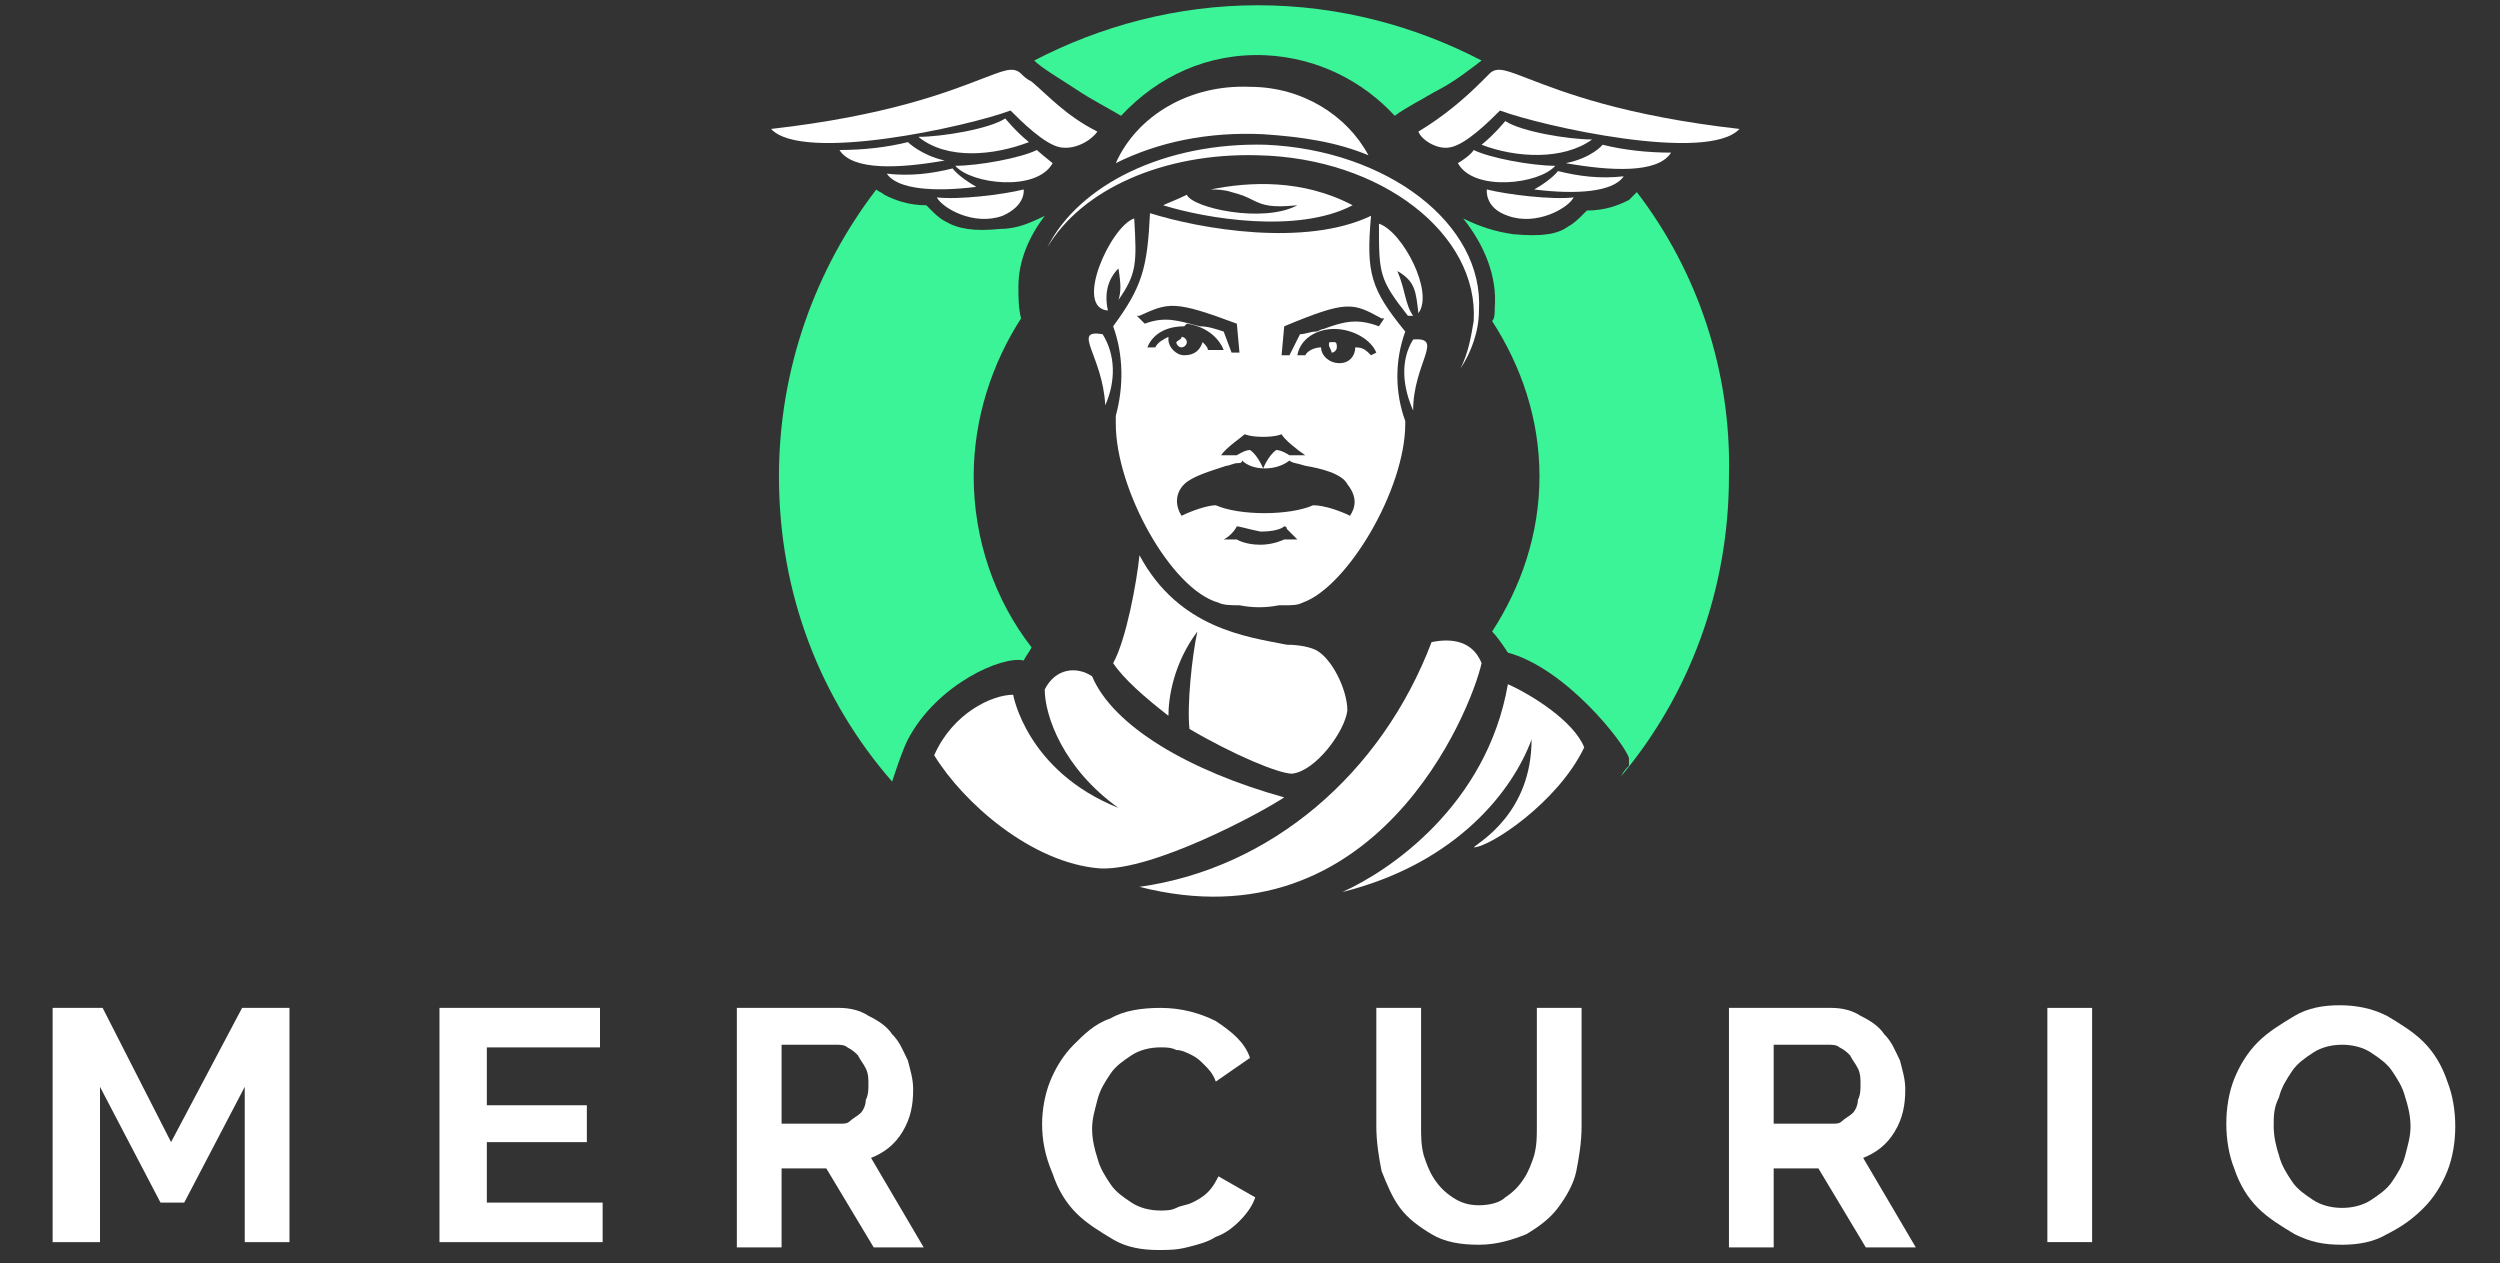
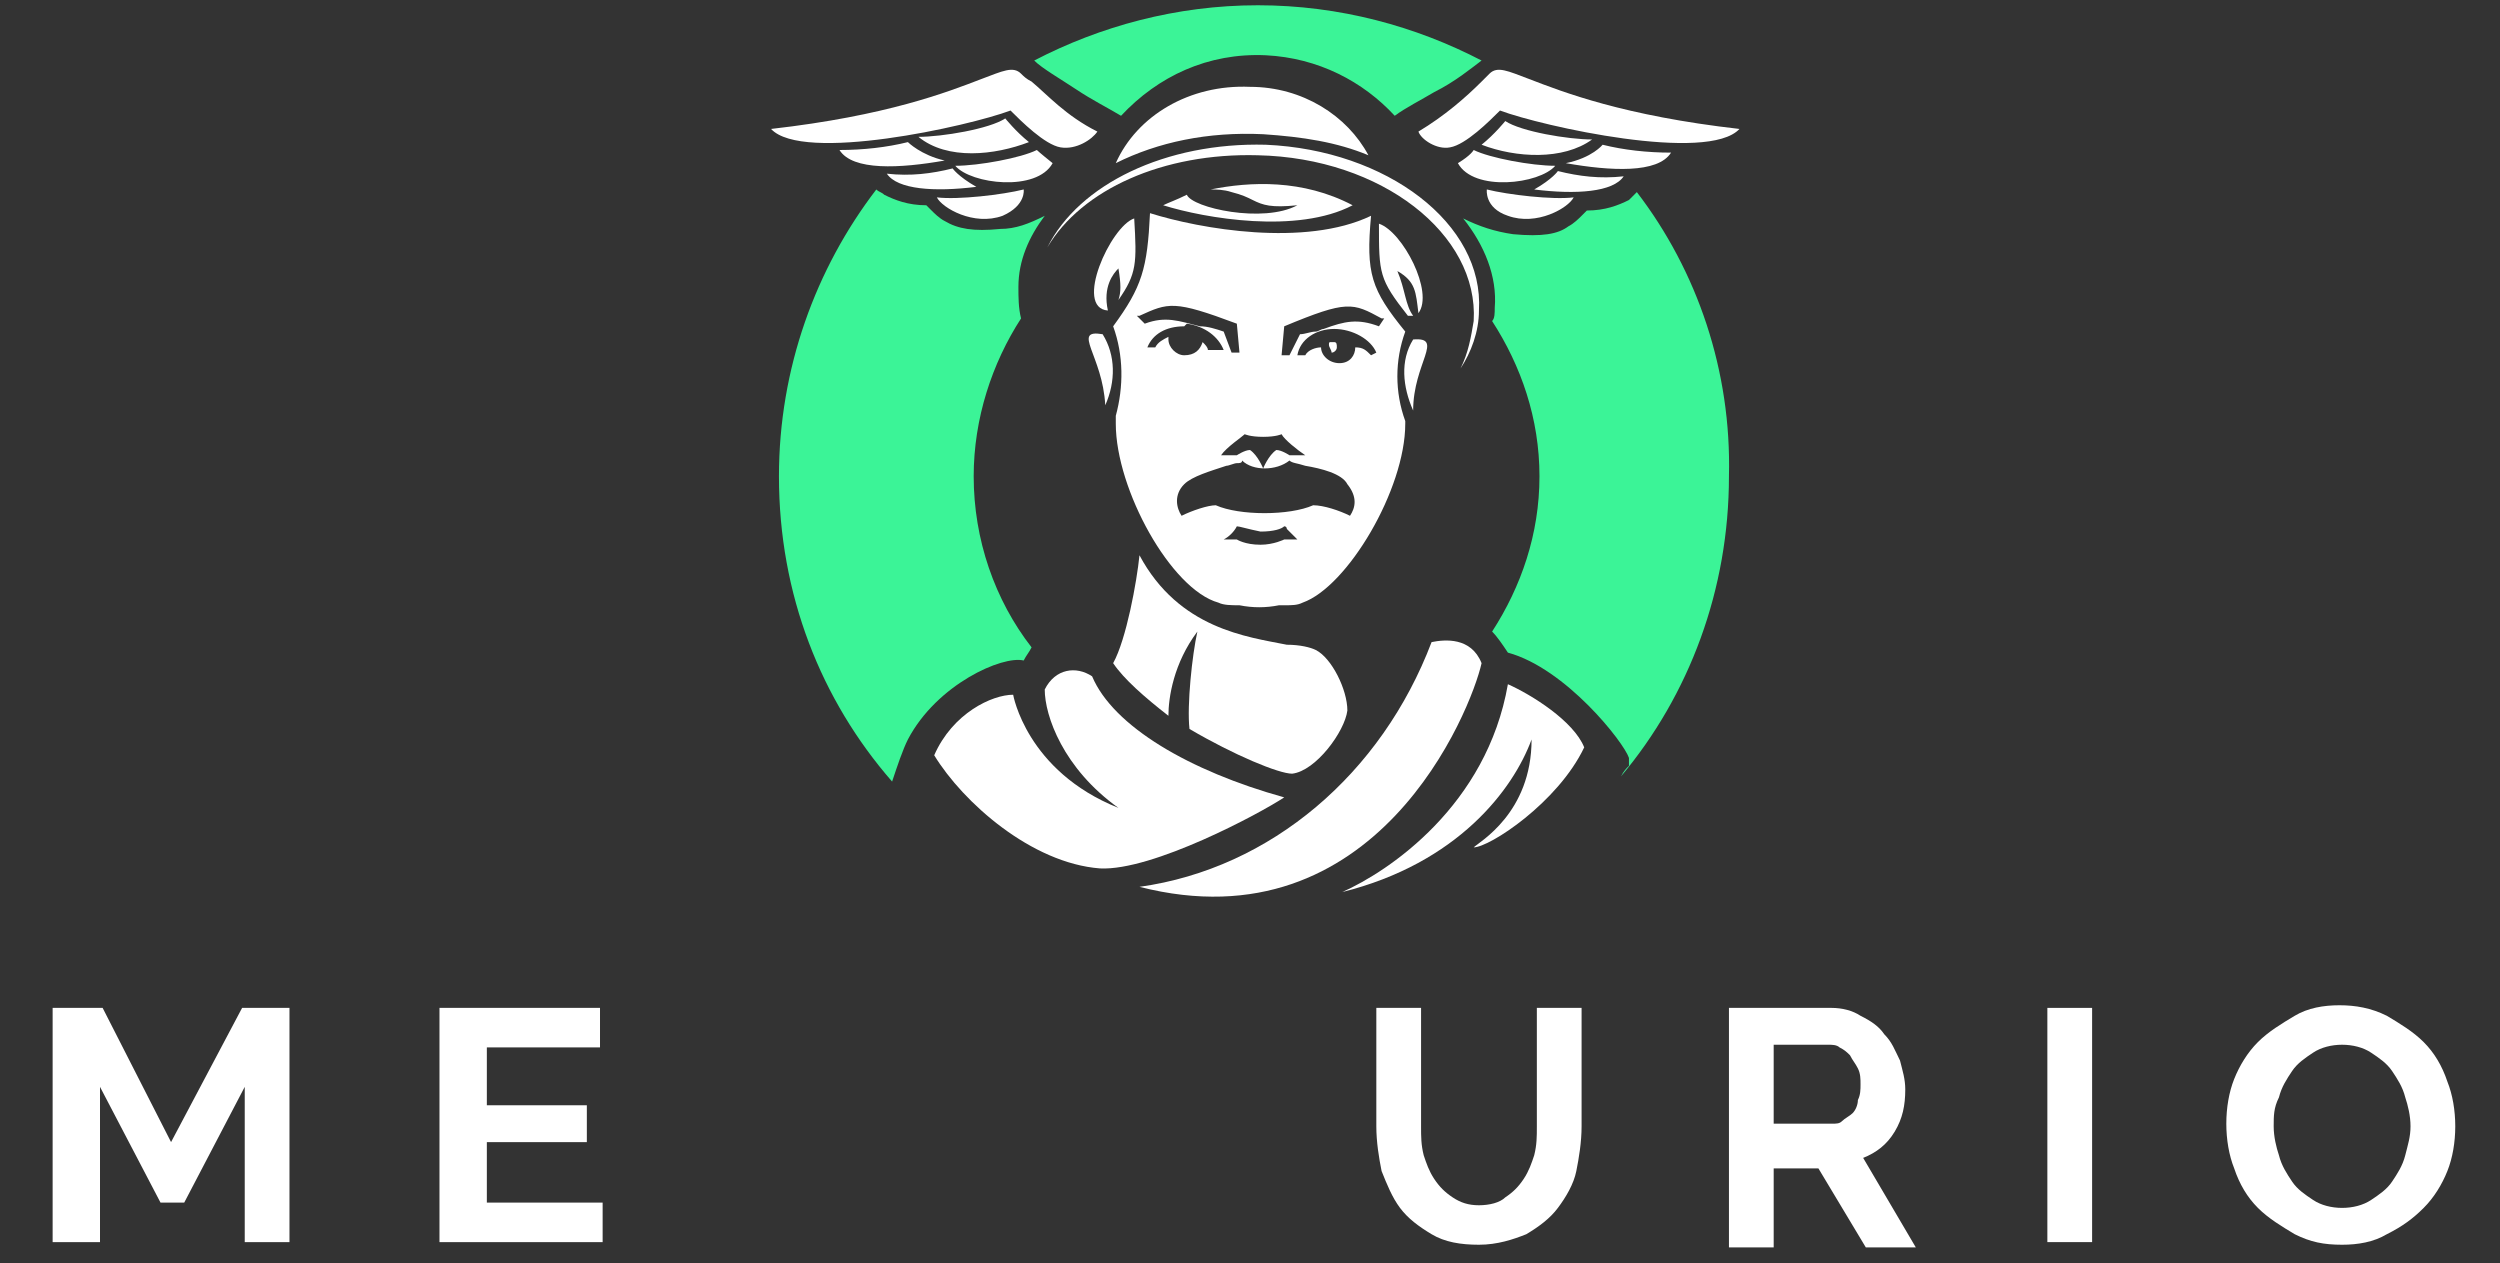
<svg xmlns="http://www.w3.org/2000/svg" version="1.1" id="Layer_1" x="0px" y="0px" viewBox="0 0 95 48" style="enable-background:new 0 0 95 48;" xml:space="preserve">
  <rect x="0" y="0" width="95" height="48" fill="#333333" stroke="none" />
  <style type="text/css">
	.st0{fill-rule:evenodd;clip-rule:evenodd;fill:#3BF497;}
	.st1{fill:#FFFFFF;}
	.st2{fill-rule:evenodd;clip-rule:evenodd;fill:#FFFFFF;}
</style>
  <g>
    <path class="st0" d="M33.9,29.7c0.2-0.6,0.4-1.2,0.6-1.6c1.1-2.1,3.6-3.2,4.4-3c0.1-0.2,0.2-0.3,0.3-0.5c-1.4-1.8-2.2-4.1-2.2-6.5   c0-2.2,0.7-4.3,1.8-6c-0.1-0.4-0.1-0.8-0.1-1.2c0-1,0.4-1.9,1-2.7c-0.6,0.3-1.1,0.5-1.7,0.5c-1,0.1-1.6,0-2.1-0.3   c-0.2-0.1-0.4-0.3-0.5-0.4l0,0l0,0l0,0c-0.1-0.1-0.1-0.1-0.2-0.2c-0.7,0-1.2-0.2-1.6-0.4c-0.1-0.1-0.2-0.1-0.3-0.2   c-2.3,3-3.7,6.8-3.7,10.9C29.6,22.6,31.2,26.6,33.9,29.7z M39.3,2.3c2.5-1.3,5.4-2.1,8.5-2.1c3.1,0,6,0.8,8.5,2.1   c-0.4,0.3-1,0.8-1.8,1.2c-0.5,0.3-1.1,0.6-1.5,0.9c-1.2-1.3-2.9-2.2-4.9-2.3C45.9,2,44,2.9,42.6,4.4c-0.5-0.3-1.1-0.6-1.7-1   C40.3,3,39.6,2.6,39.3,2.3z M62.2,7.3c-0.1,0.1-0.2,0.2-0.3,0.3C61.5,7.8,61,8,60.3,8c-0.1,0.1-0.1,0.1-0.2,0.2l0,0l0,0l0,0   c-0.1,0.1-0.3,0.3-0.5,0.4c-0.4,0.3-1,0.4-2.1,0.3c-0.7-0.1-1.3-0.3-1.9-0.6c0.8,1,1.3,2.2,1.2,3.4c0,0.2,0,0.4-0.1,0.5   c1.1,1.7,1.8,3.7,1.8,5.9c0,2.2-0.7,4.2-1.8,5.9c0.2,0.2,0.4,0.5,0.6,0.8c2.2,0.6,4.4,3.4,4.6,4c0,0.1,0,0.1,0,0.2l0,0.1   c-0.1,0.1-0.2,0.2-0.3,0.4c2.6-3.1,4.1-7.1,4.1-11.4C65.8,14.1,64.5,10.3,62.2,7.3z" />
    <path class="st1" d="M43.3,21.1c-0.1,1-0.5,3.2-1,4.1c0.4,0.6,1.2,1.3,2.1,2c0-0.7,0.2-2,1.1-3.2c-0.2,0.9-0.4,2.8-0.3,3.7   c1.7,1,3.4,1.7,3.9,1.7c0.9-0.1,2-1.6,2.1-2.4c0-0.8-0.6-2-1.2-2.3c-0.2-0.1-0.6-0.2-1.1-0.2C47.4,24.2,44.8,23.9,43.3,21.1z" />
    <path class="st1" d="M41.8,33c-2.6-0.2-5.2-2.5-6.3-4.3c0.7-1.6,2.2-2.3,3-2.3c0,0,0.5,2.9,4,4.3c-2.1-1.5-2.8-3.5-2.8-4.5   c0.4-0.8,1.2-0.9,1.8-0.5c0.8,1.9,3.7,3.6,7.3,4.6C47.9,30.9,43.8,33.1,41.8,33z" />
    <path class="st1" d="M54.4,24.4c-1.9,5-6.1,8.6-11.1,9.3c9,2.3,12.6-6.7,13-8.5C55.9,24.2,54.9,24.3,54.4,24.4z" />
    <path class="st1" d="M57.3,26c-0.8,4.6-4.5,7.1-6.3,7.9c4.4-1.1,6.5-3.9,7.2-5.8c0,2.8-2,3.9-2.2,4.1c0.6,0,3.2-1.7,4.2-3.8   C59.8,27.4,58.2,26.4,57.3,26z" />
    <path class="st2" d="M56.3,3.1c0.1-0.1,0.2-0.2,0.3-0.3c0.3-0.3,0.7-0.1,1.5,0.2c1.3,0.5,3.6,1.4,8,1.9c-1.2,1.3-7.5-0.1-9.1-0.7   c-0.4,0.4-1.3,1.3-1.9,1.4C54.6,5.7,54,5.3,53.9,5C54.9,4.4,55.7,3.7,56.3,3.1z M56.5,7.2c0.8,0.2,2.5,0.4,3.3,0.3   c-0.2,0.4-1.4,1.1-2.5,0.7C56.4,7.9,56.5,7.2,56.5,7.2z M61.7,6.7c-0.9,0.1-1.7,0-2.5-0.2c0,0-0.2,0.3-0.9,0.7   C59.9,7.4,61.3,7.3,61.7,6.7z M60.9,5.5c0.8,0.2,1.7,0.3,2.6,0.3c-0.5,0.8-2.3,0.7-4,0.4C60.5,6,60.9,5.5,60.9,5.5z M60.5,5.3   c-0.9,0-2.7-0.3-3.3-0.7c0,0-0.4,0.5-0.9,0.9C57.6,6,59.4,6.1,60.5,5.3z M56,5.7c0.6,0.3,2.2,0.6,3.1,0.6c-0.6,0.7-3.1,1-3.7-0.1   C55.9,5.9,56,5.7,56,5.7z" />
    <path class="st2" d="M39.2,3.1C39,3,38.9,2.9,38.8,2.8c-0.3-0.3-0.7-0.1-1.5,0.2c-1.3,0.5-3.6,1.4-8,1.9c1.2,1.3,7.5-0.1,9.1-0.7   c0.4,0.4,1.3,1.3,1.9,1.4c0.6,0.1,1.2-0.3,1.4-0.6C40.5,4.4,39.8,3.6,39.2,3.1z M38.9,7.2c-0.8,0.2-2.5,0.4-3.3,0.3   c0.2,0.4,1.4,1.1,2.5,0.7C39,7.8,38.9,7.2,38.9,7.2z M33.7,6.6c0.9,0.1,1.7,0,2.5-0.2c0,0,0.2,0.3,0.9,0.7   C35.5,7.3,34.1,7.2,33.7,6.6z M34.5,5.4c-0.8,0.2-1.7,0.3-2.6,0.3c0.5,0.8,2.3,0.7,4,0.4C35,5.9,34.5,5.4,34.5,5.4z M34.9,5.2   c0.9,0,2.7-0.3,3.3-0.7c0,0,0.4,0.5,0.9,0.9C37.8,5.9,36,6.1,34.9,5.2z M39.4,5.7c-0.6,0.3-2.2,0.6-3.1,0.6c0.6,0.7,3.1,1,3.7-0.1   C39.5,5.8,39.4,5.7,39.4,5.7z" />
    <path class="st2" d="M48,5.1c1.5,0.1,2.8,0.3,4,0.8c-0.8-1.5-2.5-2.6-4.5-2.6c-2.3-0.1-4.3,1.1-5.1,2.9C44,5.4,45.9,5,48,5.1z    M56.2,11.8c0,0.8-0.3,1.6-0.7,2.2c0.3-0.6,0.4-1.2,0.5-1.8c0.2-3.3-3.5-6.2-8.2-6.3c-3.6-0.1-6.7,1.3-8,3.5c1.2-2.4,4.5-4,8.3-3.9   C52.7,5.7,56.4,8.5,56.2,11.8z" />
    <path class="st1" d="M51.4,7.8c-2.1,1.1-5.6,0.5-7.2,0c0.2-0.1,0.5-0.2,0.9-0.4c0.2,0.5,2.9,1.1,4.2,0.4c-1,0.1-1.3,0-1.7-0.2   c-0.2-0.1-0.4-0.2-0.8-0.3c-0.3-0.1-0.6-0.1-0.8-0.1C47.5,6.9,49.5,6.8,51.4,7.8z" />
    <path class="st1" d="M52.4,8.5c0,1.9,0,2.1,1.1,3.5c0.1,0,0.1,0,0.2,0c-0.3-0.4-0.3-1-0.6-1.7c0.7,0.4,0.7,0.8,0.8,1.6   C54.5,11.1,53.3,8.8,52.4,8.5z" />
    <path class="st1" d="M42.5,11.4c0.1-0.3,0.1-0.6,0-1.2c-0.2,0.2-0.6,0.7-0.4,1.6c-1.3-0.1,0.1-3.2,1-3.5   C43.2,10,43.2,10.4,42.5,11.4z" />
    <path class="st1" d="M53.7,15.6c-0.4-0.9-0.5-1.9,0-2.7C54.9,12.8,53.7,13.8,53.7,15.6z" />
-     <path class="st1" d="M44.9,12.8L44.9,12.8c0.1,0,0.2,0.1,0.2,0.2c0,0.1-0.1,0.2-0.2,0.2c-0.1,0-0.2-0.1-0.2-0.2c0,0,0,0,0,0   c0,0,0,0,0,0c0,0,0,0,0,0C44.8,12.9,44.9,12.9,44.9,12.8z" />
    <path class="st1" d="M50.5,13.1c0-0.1,0-0.1,0.1-0.1c0,0,0.1,0,0.1,0c0.1,0,0.1,0.1,0.1,0.2c0,0.1-0.1,0.2-0.2,0.2   C50.6,13.3,50.5,13.2,50.5,13.1z" />
    <path class="st2" d="M42.3,12.4c1.1-1.5,1.3-2.2,1.4-4.3l0,0c1.9,0.6,5.9,1.3,8.4,0.1l0,0c-0.2,2.2,0,2.8,1.3,4.4   c-0.4,1.1-0.4,2.3,0,3.4l0,0.1c0,2.5-2.2,6.2-3.9,6.8c-0.2,0.1-0.4,0.1-0.7,0.1c-0.1,0-0.1,0-0.2,0c-0.5,0.1-1,0.1-1.5,0   c-0.3,0-0.6,0-0.8-0.1c-1.8-0.5-3.9-4.3-3.9-6.8l0-0.3C42.7,14.7,42.7,13.5,42.3,12.4z M45,12.4c-0.7,0-1.2,0.3-1.4,0.8l0.3,0   c0.1-0.2,0.3-0.3,0.5-0.4c0,0,0,0.1,0,0.1c0,0.3,0.3,0.6,0.6,0.6c0.4,0,0.6-0.2,0.7-0.5c0.1,0.1,0.2,0.2,0.2,0.3l0.6,0   c-0.2-0.5-0.7-0.9-1.4-1L45,12.4L45,12.4C45,12.4,45,12.4,45,12.4z M52.3,13.4c-0.2-0.5-0.9-0.9-1.6-0.9c0,0,0,0,0,0l0,0l0,0l0,0   c-0.7,0-1.3,0.4-1.4,1l0.3,0c0.1-0.2,0.4-0.3,0.6-0.3c0,0.3,0.3,0.6,0.7,0.6c0.4,0,0.6-0.3,0.6-0.6c0.3,0,0.4,0.1,0.6,0.3   L52.3,13.4z M47,12.3l0.1,1.1h-0.3l-0.3-0.8c-0.3-0.1-0.6-0.2-0.9-0.2c-0.8-0.2-1.3-0.4-2.1-0.1L43.2,12l0.1,0   C44.4,11.5,44.6,11.4,47,12.3z M48.7,13.5l0.1-1.1c2.4-1,2.6-0.9,3.7-0.3l0.1,0l-0.2,0.3c-0.8-0.3-1.3-0.2-2.1,0.1   c-0.1,0-0.2,0.1-0.3,0.1c-0.2,0-0.4,0.1-0.6,0.1L49,13.5H48.7z M47.3,16.5c0,0,0.2,0.1,0.7,0.1c0.5,0,0.7-0.1,0.7-0.1   c0.1,0.2,0.6,0.6,0.9,0.8H49c0,0-0.3-0.2-0.5-0.2c-0.3,0.2-0.5,0.7-0.5,0.7s-0.2-0.5-0.5-0.7c-0.2,0-0.5,0.2-0.5,0.2h-0.6   C46.6,17,47.2,16.6,47.3,16.5z M47,20c-0.1,0.2-0.3,0.4-0.5,0.5l0.5,0c0,0,0.3,0.2,0.9,0.2c0.5,0,0.9-0.2,0.9-0.2l0.5,0   c-0.1-0.1-0.3-0.3-0.4-0.4c0,0,0-0.1-0.1-0.1c-0.1,0.1-0.4,0.2-0.9,0.2C47.4,20.1,47.1,20,47,20z M44.9,19.6   c-0.2-0.3-0.3-0.8,0.1-1.2c0.3-0.3,1-0.5,1.6-0.7l0,0c0.1,0,0.3-0.1,0.4-0.1c0.1,0,0.2,0,0.2-0.1c0.4,0.4,1.3,0.4,1.8,0   c0.1,0.1,0.3,0.1,0.6,0.2l0,0c0.6,0.1,1.4,0.3,1.6,0.7c0.4,0.5,0.3,0.9,0.1,1.2c-0.4-0.2-1-0.4-1.4-0.4c-0.9,0.4-2.8,0.4-3.7,0   C45.9,19.2,45.3,19.4,44.9,19.6z" />
    <path class="st1" d="M42,15.4c0.4-0.9,0.4-1.9-0.1-2.7C40.7,12.5,41.9,13.5,42,15.4z" />
    <path class="st1" d="M9.3,47.2v-5.9L7,45.7H6.1l-2.3-4.4v5.9H2v-8.9h1.9l2.6,5.1l2.7-5.1H11v8.9H9.3z" />
    <path class="st1" d="M22.9,45.7v1.5h-6.2v-8.9h6.1v1.5h-4.3V42h3.8v1.4h-3.8v2.3H22.9z" />
-     <path class="st1" d="M28,47.2v-8.9h3.9c0.4,0,0.8,0.1,1.1,0.3c0.4,0.2,0.7,0.4,0.9,0.7c0.3,0.3,0.4,0.6,0.6,1   c0.1,0.4,0.2,0.7,0.2,1.1c0,0.6-0.1,1.1-0.4,1.6c-0.3,0.5-0.7,0.8-1.2,1l2,3.4h-1.9l-1.8-3h-1.7v3H28z M29.7,42.7h2.2   c0.2,0,0.3,0,0.4-0.1c0.1-0.1,0.3-0.2,0.4-0.3c0.1-0.1,0.2-0.3,0.2-0.5c0.1-0.2,0.1-0.4,0.1-0.6c0-0.2,0-0.4-0.1-0.6   c-0.1-0.2-0.2-0.3-0.3-0.5c-0.1-0.1-0.2-0.2-0.4-0.3c-0.1-0.1-0.3-0.1-0.4-0.1h-2.1V42.7z" />
-     <path class="st1" d="M39.6,42.7c0-0.5,0.1-1.1,0.3-1.6c0.2-0.5,0.5-1,0.9-1.4c0.4-0.4,0.8-0.8,1.4-1c0.5-0.3,1.2-0.4,1.9-0.4   c0.8,0,1.5,0.2,2.1,0.5c0.6,0.4,1.1,0.8,1.3,1.4l-1.3,0.9c-0.1-0.3-0.3-0.5-0.4-0.6c-0.2-0.2-0.3-0.3-0.5-0.4   c-0.2-0.1-0.4-0.2-0.6-0.2c-0.2-0.1-0.4-0.1-0.6-0.1c-0.4,0-0.8,0.1-1.1,0.3c-0.3,0.2-0.6,0.4-0.8,0.7c-0.2,0.3-0.4,0.6-0.5,1   c-0.1,0.4-0.2,0.7-0.2,1.1c0,0.4,0.1,0.8,0.2,1.1c0.1,0.4,0.3,0.7,0.5,1c0.2,0.3,0.5,0.5,0.8,0.7c0.3,0.2,0.7,0.3,1.1,0.3   c0.2,0,0.4,0,0.6-0.1c0.2-0.1,0.4-0.1,0.6-0.2c0.2-0.1,0.4-0.2,0.6-0.4c0.2-0.2,0.3-0.4,0.4-0.6l1.4,0.8c-0.1,0.3-0.3,0.6-0.6,0.9   c-0.3,0.3-0.6,0.5-0.9,0.6c-0.3,0.2-0.7,0.3-1.1,0.4c-0.4,0.1-0.7,0.1-1.1,0.1c-0.6,0-1.2-0.1-1.7-0.4c-0.5-0.3-1-0.6-1.4-1   c-0.4-0.4-0.7-0.9-0.9-1.5C39.7,43.9,39.6,43.3,39.6,42.7z" />
    <path class="st1" d="M56.2,45.8c0.4,0,0.8-0.1,1-0.3c0.3-0.2,0.5-0.4,0.7-0.7c0.2-0.3,0.3-0.6,0.4-0.9c0.1-0.4,0.1-0.7,0.1-1.1   v-4.5h1.7v4.5c0,0.6-0.1,1.2-0.2,1.7c-0.1,0.5-0.4,1-0.7,1.4c-0.3,0.4-0.7,0.7-1.2,1c-0.5,0.2-1.1,0.4-1.8,0.4   c-0.7,0-1.3-0.1-1.8-0.4c-0.5-0.3-0.9-0.6-1.2-1c-0.3-0.4-0.5-0.9-0.7-1.4c-0.1-0.5-0.2-1.1-0.2-1.7v-4.5h1.7v4.5   c0,0.4,0,0.7,0.1,1.1c0.1,0.3,0.2,0.6,0.4,0.9c0.2,0.3,0.4,0.5,0.7,0.7C55.5,45.7,55.8,45.8,56.2,45.8z" />
    <path class="st1" d="M65.7,47.2v-8.9h3.9c0.4,0,0.8,0.1,1.1,0.3c0.4,0.2,0.7,0.4,0.9,0.7c0.3,0.3,0.4,0.6,0.6,1   c0.1,0.4,0.2,0.7,0.2,1.1c0,0.6-0.1,1.1-0.4,1.6c-0.3,0.5-0.7,0.8-1.2,1l2,3.4h-1.9l-1.8-3h-1.7v3H65.7z M67.4,42.7h2.2   c0.2,0,0.3,0,0.4-0.1c0.1-0.1,0.3-0.2,0.4-0.3c0.1-0.1,0.2-0.3,0.2-0.5c0.1-0.2,0.1-0.4,0.1-0.6c0-0.2,0-0.4-0.1-0.6   c-0.1-0.2-0.2-0.3-0.3-0.5c-0.1-0.1-0.2-0.2-0.4-0.3c-0.1-0.1-0.3-0.1-0.4-0.1h-2.1V42.7z" />
    <path class="st1" d="M77.8,47.2v-8.9h1.7v8.9H77.8z" />
    <path class="st1" d="M89,47.3c-0.7,0-1.2-0.1-1.8-0.4c-0.5-0.3-1-0.6-1.4-1c-0.4-0.4-0.7-0.9-0.9-1.5c-0.2-0.5-0.3-1.1-0.3-1.7   c0-0.6,0.1-1.2,0.3-1.7c0.2-0.5,0.5-1,0.9-1.4c0.4-0.4,0.9-0.7,1.4-1c0.5-0.3,1.1-0.4,1.7-0.4c0.6,0,1.2,0.1,1.8,0.4   c0.5,0.3,1,0.6,1.4,1c0.4,0.4,0.7,0.9,0.9,1.5c0.2,0.5,0.3,1.1,0.3,1.7c0,0.6-0.1,1.2-0.3,1.7c-0.2,0.5-0.5,1-0.9,1.4   c-0.4,0.4-0.8,0.7-1.4,1C90.2,47.2,89.6,47.3,89,47.3z M86.4,42.8c0,0.4,0.1,0.8,0.2,1.1c0.1,0.4,0.3,0.7,0.5,1   c0.2,0.3,0.5,0.5,0.8,0.7c0.3,0.2,0.7,0.3,1.1,0.3c0.4,0,0.8-0.1,1.1-0.3c0.3-0.2,0.6-0.4,0.8-0.7c0.2-0.3,0.4-0.6,0.5-1   c0.1-0.4,0.2-0.7,0.2-1.1c0-0.4-0.1-0.8-0.2-1.1c-0.1-0.4-0.3-0.7-0.5-1c-0.2-0.3-0.5-0.5-0.8-0.7c-0.3-0.2-0.7-0.3-1.1-0.3   c-0.4,0-0.8,0.1-1.1,0.3c-0.3,0.2-0.6,0.4-0.8,0.7c-0.2,0.3-0.4,0.6-0.5,1C86.4,42.1,86.4,42.4,86.4,42.8z" />
  </g>
</svg>